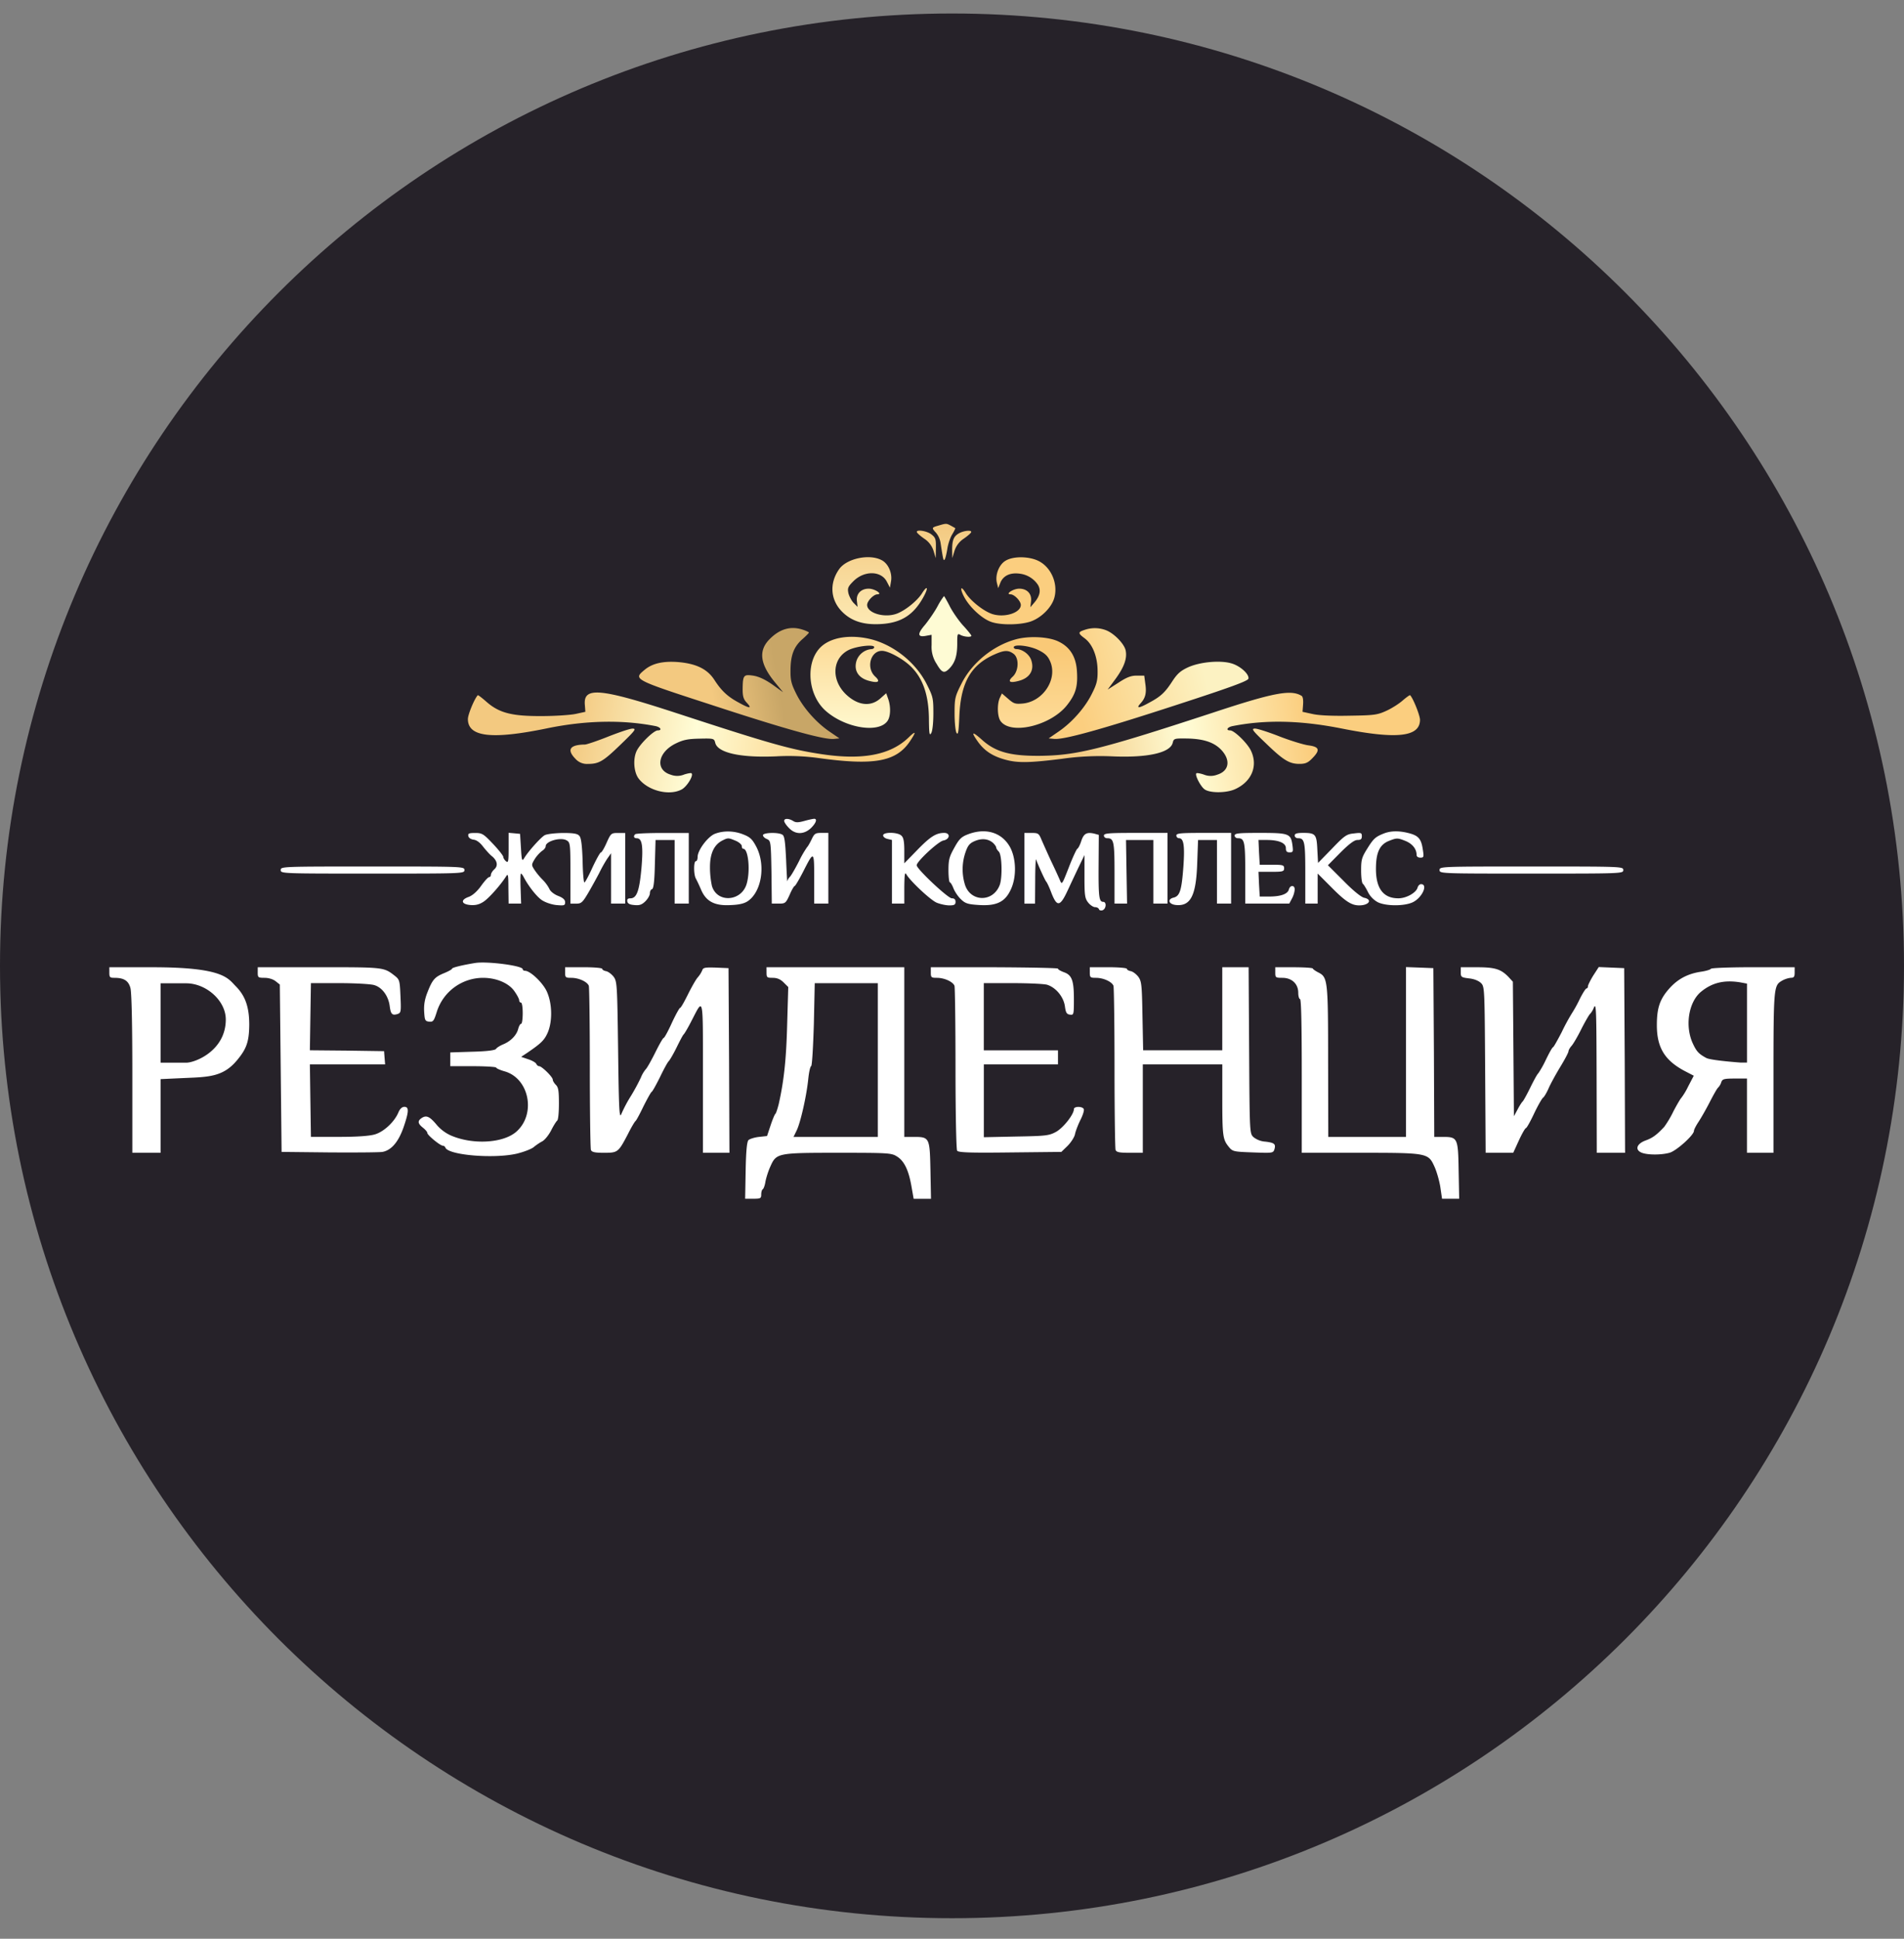
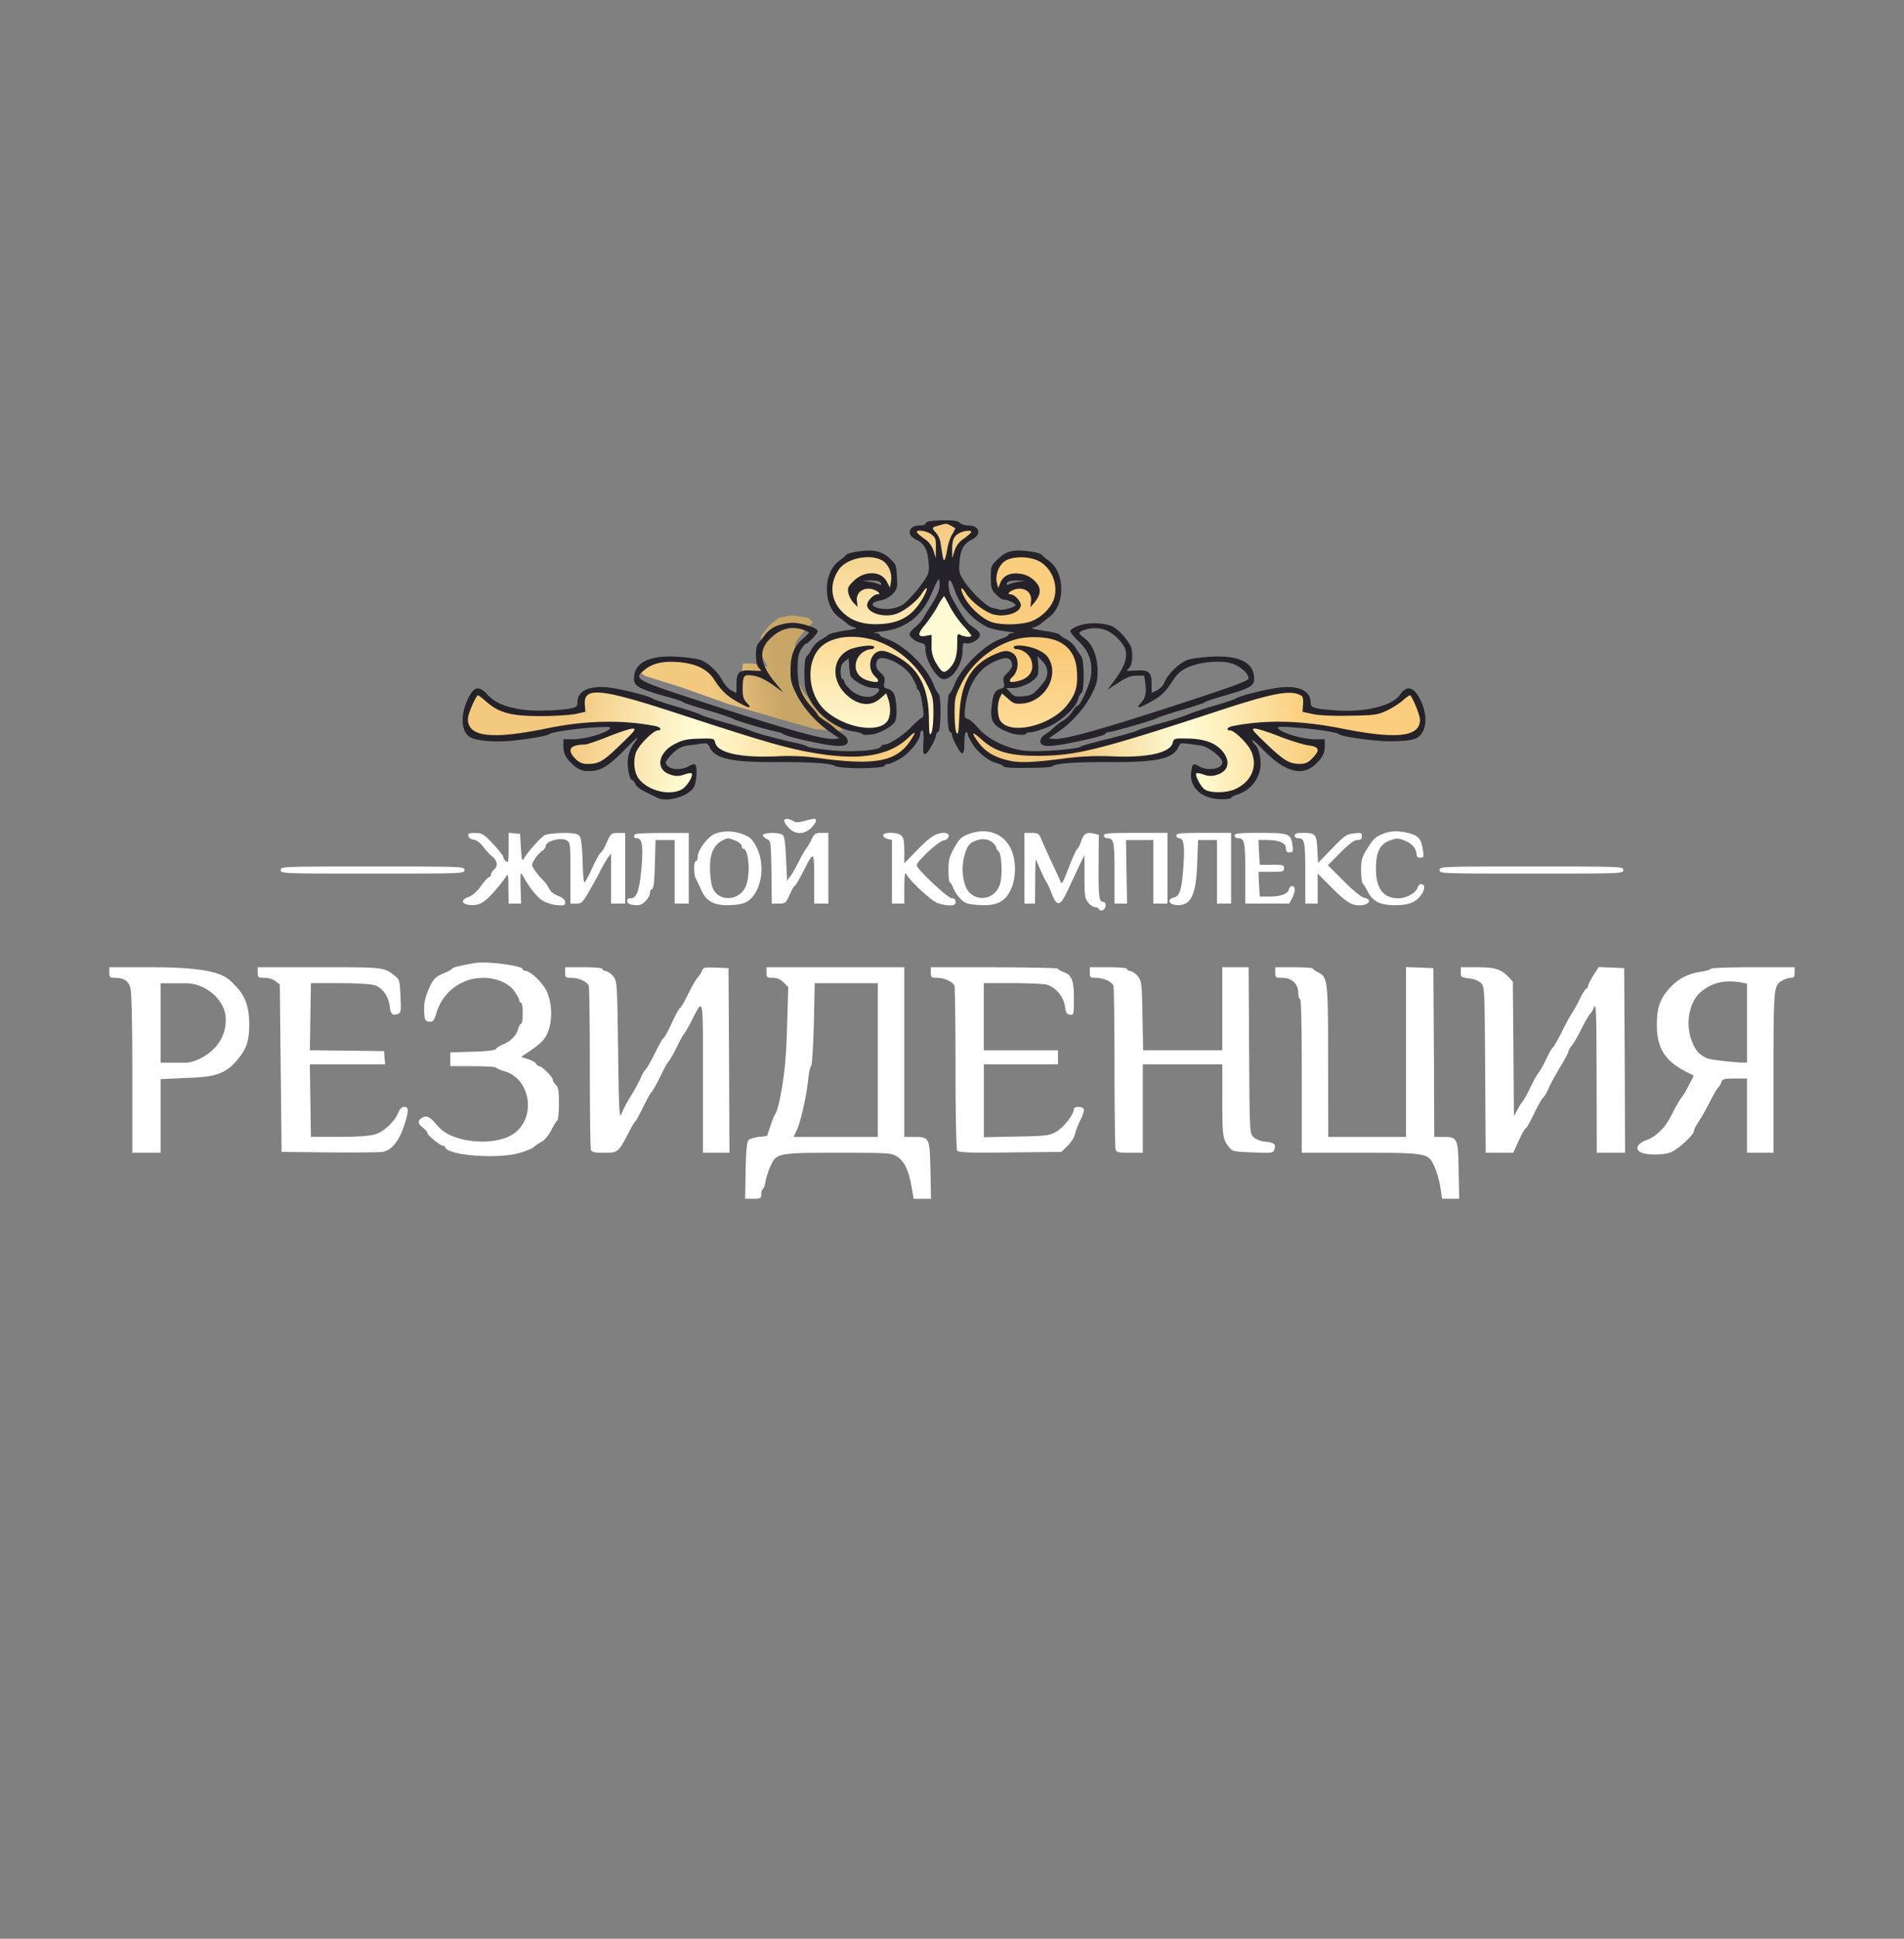
<svg xmlns="http://www.w3.org/2000/svg" width="56" height="57" fill="none" viewBox="0 0 56 57">
  <rect x="0" y="0" width="56" height="57" fill="#808080" stroke="none" />
  <g clip-path="url(#a)">
-     <path fill="#262229" d="M56 28.397c0-15.464-12.536-28-28-28s-28 12.535-28 28 12.536 28 28 28 28-12.536 28-28" />
    <path fill="url(#b)" d="m25.779 17.262.206.192-.256.128-.142.164.142.178.434.086.428-.164.42-.449.313-.413.156-.49-.213-.478-.392-.285v-.15l.285-.092.25-.057.412-.085.35.142.547.093-.17.192-.307.242-.07.356-.35.32-.341.292-.32.762-.321.37-.434.242-.499.093h-.456l-.555-.256-.384-.35-.121-.448.064-.413.142-.235.242-.299.42-.156h.563l.299.156.156.3v.455l-.114.192-.178-.27-.206-.143h-.392l-.284.143v.327l.156-.249z" />
    <path fill="#fbce7f" d="m29.742 17.262-.207.192.256.128.143.164-.143.178-.434.085-.427-.163-.42-.45-.296-.191.146.54.32.371.435.242.498.093h.456l.555-.257.385-.348.12-.45-.063-.412-.143-.235-.242-.299-.42-.157H29.7l-.3.157-.156.299v.456l.114.192.178-.27.207-.143h.391l.285.142v.328l-.157-.25z" />
    <path fill="url(#c)" d="m13.852 20.633.214-.263.376.263.531.25.925.095.847-.054.344-.096v-.238l.102-.22.416-.093.481.062 1.274.367 1.212.395 1.279.414 1.004.286.847.247.864.103h.837l.551-.104.457-.246.57-.405v.238l-.374.477-.509.27-.628.12-.819-.056-.612-.064-1.184-.08h-1.105l-.596-.15-.238-.294-.207-.056-.556.056-.422.19-.246.398.247.246h.373l.278-.111.04.27-.175.374-.429.159H19.4l-.549-.286-.254-.326-.056-.39.167-.413.143-.27-.063-.183-.549.532-.5.446-.438.087-.302-.087-.254-.287v-.286l.254-.063.962-.342.127-.199h-.787l-1.104.143-.811.191-1.01.048-.35-.048-.325-.254v-.302z" />
    <path fill="url(#d)" d="m41.684 20.633-.215-.263-.375.263-.531.25-.926.095-.846-.054-.344-.096v-.238l-.103-.22-.415-.093-.481.062-1.274.367-1.212.395-1.279.414-1.004.286-.847.247-.864.103h-.837l-.551-.104-.457-.246-.57-.405v.238l.374.477.509.27.628.12.819-.056.611-.064 1.185-.08h1.104l.597-.15.238-.294.207-.056.556.056.421.19.247.398-.247.246h-.373l-.278-.111-.04.27.175.374.429.159h.421l.549-.286.254-.326.056-.39-.167-.413-.143-.27.063-.183.549.532.5.446.438.087.301-.087.255-.287v-.286l-.255-.063-.961-.342-.127-.199h.786l1.105.143.811.191 1.01.048.35-.048.325-.254v-.302z" />
-     <path fill="url(#e)" d="m21.78 20.084-.043.472-.227-.14-.315-.332-.385-.464-.455-.201-.594-.044-.446.044-.42.122-.149.175v.297l.228.158 1.084.34 1.355.482 1.496.437 1.076.306.55.044h.254l-.175-.219-.48-.358-.482-.525-.245-.463-.07-.595.07-.455.245-.315.262-.262-.157-.131-.472-.07-.376.07-.28.227-.245.315v.542l.193.359-.446-.096h-.28z" />
-     <path fill="url(#f)" d="m33.728 20.084.044.472.227-.14.315-.332.385-.464.454-.201.595-.044.446.044.42.122.149.175v.297l-.228.158-1.084.34-1.356.482-1.495.437-1.076.306-.55.044h-.254l.175-.219.48-.358.482-.525.245-.463.07-.595-.07-.455-.245-.315-.263-.262.158-.131.472-.07.376.07.28.227.245.315.07.264-.07.278-.193.359.446-.096h.28z" />
+     <path fill="url(#e)" d="m21.78 20.084-.043.472-.227-.14-.315-.332-.385-.464-.455-.201-.594-.044-.446.044-.42.122-.149.175l.228.158 1.084.34 1.355.482 1.496.437 1.076.306.55.044h.254l-.175-.219-.48-.358-.482-.525-.245-.463-.07-.595.07-.455.245-.315.262-.262-.157-.131-.472-.07-.376.07-.28.227-.245.315v.542l.193.359-.446-.096h-.28z" />
    <path fill="url(#g)" d="m26.29 20.837-.085-.39-.206-.153-.128.152-.342.164-.376-.1-.345-.33-.158-.274v-.316l.158-.223.194-.12.072.184v.291l.266.277.468.116.114-.115-.155-.232-.063-.337.167-.185.296.045.463.26.42.526.141.575.05.96.111.183.176-.512.035-.673-.21-.533-.267-.428-.407-.403-.68-.425-.61-.21-.67.045-.552.219-.315.371-.076.476.076.572.258.6.809.476.61.133.342-.076.334-.2z" />
    <path fill="url(#h)" d="m28.052 21.54.165.223.094-.381v-.518l.1-.569.23-.388.245-.388.41-.216.288-.072.208.13.072.294-.251.252v.166l.18.071.373-.115.202-.122.057-.252v-.295l-.18-.223.274.094.324.288v.467l-.281.403-.316.165-.382.044-.316-.302-.187.093-.065.302v.54l.439.23h.633l.705-.317.51-.453.159-.547.043-.489-.202-.518-.445-.366-.77-.144-.67.144-.711.366-.504.46-.266.432-.244.569v.546z" />
    <path fill="#fefbd4" d="m27.256 18.168.488-.718.634.851.314.392-.2.103h-.229l-.078.61-.193.337-.248.133-.186-.133-.26-.603-.042-.314-.23-.03-.09-.2z" />
    <path fill="#262229" d="M27.314 15.33c-.052.01-.093.046-.093.072s-.079.047-.177.047c-.322 0-.395.275-.104.415.244.114.332.276.369.64.026.3.015.347-.12.555-.192.286-.535.67-.67.738a1 1 0 0 1-.66.088c-.265-.067-.254-.182.026-.228a.7.7 0 0 0 .37-.192c.134-.146.145-.177.124-.515-.016-.343-.031-.369-.219-.54a.8.8 0 0 0-.441-.213c-.234-.037-.774.041-.831.12a1.4 1.4 0 0 1-.213.176c-.478.353-.473 1.325.01 1.663.094.067.203.15.239.187.036.036.13.083.208.104.109.026.047.046-.28.093-.235.036-.458.094-.494.125-.042.036-.146.109-.24.16a.8.8 0 0 0-.254.271.7.7 0 0 1-.145.208c-.037.02-.058.218-.058.493 0 .406.021.494.151.759.25.483.805.888 1.335.956.11.016.203.047.203.062 0 .047.307.037.442-.015.244-.089.473-.234.535-.348.072-.14.047-.66-.042-.826a.3.3 0 0 0-.182-.136c-.109-.026-.12-.051-.093-.187.026-.124.005-.181-.11-.28-.134-.13-.16-.208-.103-.354.088-.233.784.084 1.018.463.078.13.146.265.146.307s.026.083.052.093c.03.01.083.192.114.405.047.322.047.39-.016.406-.041.015-.176.135-.306.27-.244.25-.65.52-.795.52-.042 0-.088.025-.099.056-.041.12-.883.177-1.533.104-.337-.036-.623-.083-.639-.109-.015-.02-.213-.078-.441-.125-.5-.109-1.112-.28-1.232-.342a9 9 0 0 0-.748-.234c-.369-.104-.69-.208-.722-.234-.026-.02-.343-.13-.701-.234-.359-.104-.676-.213-.702-.234-.078-.067-.774-.249-1.18-.311-.628-.1-1.028.062-1.028.405 0 .13-.026.156-.166.187-.374.078-1.123.093-1.492.036-.493-.078-.779-.202-1.002-.447-.25-.27-.4-.223-.582.182-.213.468-.172.946.093 1.086.192.104.697.146 1.19.104.52-.052 1.086-.15 1.128-.197.041-.057.779-.166 1.325-.198.462-.026.509-.02.441.052-.13.125-.727.296-1.05.296h-.3v.187c0 .213.051.333.233.515.182.176.301.234.51.234.368 0 .591-.14 1.158-.728q.451-.46.156-.057a1 1 0 0 0-.156.395c-.037.229.041.65.12.65.02 0 .067.057.098.124.031.068.161.172.307.234.135.067.29.14.337.166.27.14.889-.031 1.066-.296.088-.14.124-.608.046-.68-.02-.021-.109 0-.192.051-.27.151-.67.078-.67-.12 0-.035.093-.155.208-.264.155-.15.26-.203.452-.229.14-.015.322-.041.41-.057.13-.015.172 0 .218.11.156.337.655.446 1.995.436.936-.005 1.575.036 1.679.109.145.098 1.48.093 1.48-.01 0-.021.042-.042.094-.042.047 0 .208-.068.353-.156.276-.156.593-.55.593-.738 0-.052.026-.093.057-.093.036 0 .052.12.036.353-.016.301-.005.353.063.338.077-.026.316-.452.311-.572 0-.031.031-.067.063-.078.083-.031.093-1.065.01-1.122-.031-.02-.094-.14-.146-.27-.207-.53-.883-1.18-1.392-1.346-.11-.036-.197-.088-.197-.114s-.063-.052-.14-.052c-.084-.005.025-.026.228-.052.68-.078 1.153-.442 1.444-1.117.208-.478.234-.504.234-.255 0 .146-.062.302-.218.556-.125.197-.25.4-.276.452-.03.052-.13.161-.223.24-.093.077-.166.165-.166.202 0 .093.156.218.327.26.115.025.14.062.14.192 0 .327.338.878.54.878.266-.005.552-.447.552-.852 0-.187.015-.229.078-.208.119.047.379-.078.42-.197.032-.1-.005-.146-.275-.333-.11-.078-.312-.385-.546-.816-.093-.176-.124-.504-.052-.504.026 0 .084.12.13.26.151.473.504.878.962 1.112.088.047.337.104.545.13.203.026.312.047.234.052-.083 0-.145.026-.145.047 0 .026-.089.078-.203.114-.483.156-1.19.847-1.387 1.35-.052.13-.115.25-.146.27-.083.058-.073 1.092.01 1.123.032.01.063.047.063.078 0 .114.234.55.301.556.042 0 .063-.093.063-.312 0-.171.02-.311.052-.311.03 0 .051.03.051.067 0 .042.073.177.156.307.167.25.468.483.712.54.078.02.161.062.182.093.02.032.27.047.65.042.623-.005.727-.016.82-.067.115-.073.78-.11 1.679-.104 1.34.01 1.839-.1 1.995-.442.067-.14.015-.135.67-.042.213.032.618.349.618.489 0 .197-.42.27-.68.12-.177-.105-.203-.084-.234.176-.057.447.317.785.878.79.161.005.296-.016.296-.037 0-.026.088-.072.197-.104a.98.98 0 0 0 .66-.763c.042-.244-.041-.608-.156-.702-.041-.036-.077-.093-.077-.124 0-.032.124.072.275.233.665.697 1.185.847 1.585.468.213-.203.27-.322.27-.546v-.187h-.302c-.322 0-.92-.171-1.05-.301-.067-.073-.015-.078.443-.047.566.037 1.283.14 1.325.198.046.067 1.033.208 1.465.208.483.005.758-.037.873-.125.244-.198.275-.624.078-1.05-.193-.426-.416-.493-.619-.192-.213.317-.992.515-1.824.463-.716-.047-.805-.078-.805-.24 0-.358-.39-.52-1.013-.42-.42.062-1.112.244-1.195.311-.026.021-.307.115-.623.208a9 9 0 0 0-.78.26 8 8 0 0 1-.831.265c-.343.093-.634.187-.65.203-.015.02-.39.13-.831.239-.442.109-.816.213-.831.233-.052.073-1.18.162-1.585.13-.54-.041-1.153-.332-1.444-.68-.104-.125-.24-.244-.302-.26-.099-.031-.104-.062-.072-.353.067-.593.348-1.065.758-1.284.416-.223.618-.197.618.078 0 .042-.062.13-.135.203-.114.099-.135.156-.109.28.026.136.016.161-.093.187-.167.042-.229.167-.265.546-.047.431.062.577.576.764.146.052.442.062.442.01 0-.02.057-.041.13-.041s.286-.063.478-.14c.39-.157.857-.577.92-.832.02-.078.067-.161.098-.182.089-.057.083-.982-.005-1.08a2 2 0 0 1-.166-.245.8.8 0 0 0-.27-.254.7.7 0 0 1-.203-.136c-.02-.03-.229-.083-.468-.114-.337-.052-.405-.073-.296-.099a.6.6 0 0 0 .208-.103c.037-.032.15-.125.255-.203.467-.348.467-1.294 0-1.642a1.5 1.5 0 0 1-.218-.182c-.058-.078-.598-.156-.837-.12-.187.027-.296.09-.457.24-.203.192-.208.208-.208.54 0 .307.015.359.15.499.079.088.182.156.23.156.114 0 .347.109.347.16 0 .058-.384.162-.473.13-.041-.01-.14-.036-.218-.051-.171-.042-.628-.478-.836-.806-.135-.207-.146-.265-.12-.555.026-.359.12-.525.37-.65.29-.145.217-.41-.11-.41-.099 0-.213-.037-.255-.078-.057-.058-.187-.078-.452-.073a3 3 0 0 0-.462.031m.65.124c.062.036.119.067.13.072.01.01-.032.094-.089.188-.057.093-.12.28-.14.41s-.052.27-.073.312c-.042.073-.047.057-.13-.483a.63.63 0 0 0-.13-.286c-.135-.146-.135-.156.068-.213.228-.068.234-.068.363 0m-.567.26c.12.093.135.14.13.4l-.005.296-.062-.208a.67.67 0 0 0-.276-.364c-.12-.083-.218-.171-.218-.197-.01-.078.301-.031.431.073m1.17-.073c0 .026-.1.114-.22.197a.67.67 0 0 0-.274.364l-.063.208-.005-.234c0-.301.047-.41.208-.499.135-.073.358-.098.353-.036m-2.64.826c.202.099.327.39.28.634l-.03.177-.09-.172c-.165-.327-.664-.338-.986-.016-.156.156-.177.203-.146.349.02.088.089.218.15.285l.12.12-.02-.172c-.026-.218.13-.369.358-.363.177.005.41.166.244.166-.109 0-.301.197-.301.312 0 .233.483.384.847.265.254-.084.623-.38.764-.603.16-.255.202-.182.052.093-.291.536-.655.77-1.253.806-.509.031-.867-.083-1.143-.359-.348-.348-.384-.841-.088-1.257.223-.312.883-.452 1.242-.265m4.598.016c.384.176.603.665.488 1.09-.078.286-.384.593-.701.702-.296.099-.837.11-1.128.02-.26-.077-.613-.389-.794-.69-.167-.286-.146-.437.02-.161.146.228.515.52.77.608.363.12.846-.032.846-.265 0-.115-.192-.312-.301-.312-.166 0 .067-.161.244-.166.234-.006.384.145.358.368l-.02.177.12-.14c.166-.197.197-.369.098-.525a.75.75 0 0 0-.535-.322c-.276-.036-.473.057-.561.255l-.068.171-.036-.145c-.063-.234.057-.546.25-.66.217-.135.664-.135.95-.005m-4.687.607c.047.016.084.052.084.084 0 .026-.032.03-.063.005a1.3 1.3 0 0 0-.275-.073l-.208-.031.192-.01c.104 0 .224.01.27.025m4.11.016a1.2 1.2 0 0 0-.27.073c-.036.026-.068.02-.068-.01 0-.073.1-.1.338-.1l.208.006zm-2.016.712c.078.156.255.415.39.566.14.15.25.291.25.307 0 .052-.209.036-.318-.021-.093-.052-.098-.036-.098.254 0 .349-.063.551-.218.718-.162.171-.23.15-.39-.125a.9.9 0 0 1-.146-.55v-.302l-.166.03c-.25.048-.26-.056-.026-.326.11-.136.28-.38.369-.546a2 2 0 0 1 .187-.296c.01 0 .083.13.166.29m-2.296.982c.67.177 1.299.686 1.616 1.304.192.38.202.426.202.873 0 .275-.026.514-.062.577-.052.088-.062.026-.068-.364 0-.738-.171-1.237-.53-1.59-.233-.229-.665-.463-.852-.463-.337 0-.473.5-.202.754.166.15.098.203-.172.13-.327-.083-.467-.317-.369-.608a.51.51 0 0 1 .437-.327c.041 0 .078-.026.078-.058 0-.088-.504-.03-.738.078-.499.24-.54.884-.088 1.315.342.322.717.369 1.002.12l.177-.157.057.162c.083.233.073.524-.02.654-.26.37-1.242.208-1.814-.296-.566-.499-.608-1.533-.078-1.938.328-.25.868-.306 1.424-.166m5.518.073c.332.166.504.457.524.888.026.431-.041.655-.296.977-.478.602-1.657.883-1.953.462-.094-.13-.104-.498-.021-.68l.062-.13.182.156c.166.145.208.16.436.14.608-.062 1.04-.743.79-1.263-.067-.145-.156-.223-.353-.317-.265-.124-.707-.171-.707-.072 0 .026.037.052.078.052.172 0 .385.155.437.327.098.29-.042.525-.37.608-.27.073-.337.02-.17-.13.176-.171.186-.55.015-.67-.161-.115-.28-.104-.598.041-.665.312-.95.826-.992 1.793-.02.462-.036.571-.083.493-.031-.052-.057-.311-.057-.566 0-.442.01-.499.197-.868.302-.613.925-1.127 1.6-1.314.395-.11.993-.078 1.279.073m-.349.904c0 .14-.051.239-.223.426-.197.218-.25.25-.478.27-.229.02-.275.01-.384-.11l-.125-.134h.208c.27 0 .68-.224.722-.395.016-.068.02-.218.01-.333l-.02-.213.145.156a.45.45 0 0 1 .145.333m-5.793.072c.032.146.452.38.68.38.204 0 .22.046.074.181-.161.146-.535.084-.759-.135-.099-.093-.177-.202-.177-.239s-.02-.067-.051-.067c-.026 0-.052-.094-.052-.213 0-.156.03-.24.119-.307l.114-.093.016.187c.005.104.02.244.036.306m-5.07 1.133c2.732.894 3.33 1.06 4.239 1.195 1.195.177 2.005.02 2.535-.483q.35-.342.037.12c-.405.587-1.06.7-2.697.472a6.5 6.5 0 0 0-1.22-.047c-1.055.047-1.73-.104-1.798-.4-.032-.124-.042-.13-.463-.12-.343.006-.483.037-.696.141-.535.26-.618.78-.146.92a.53.53 0 0 0 .39-.006c.11-.036.208-.051.218-.036.068.063-.14.4-.296.478-.369.192-.992.031-1.262-.327-.14-.187-.167-.572-.058-.805.1-.213.504-.608.624-.608.135 0 .083-.094-.062-.125-.977-.192-2.058-.171-3.211.068-1.616.332-2.312.249-2.312-.276 0-.135.192-.597.29-.701.01-.01.125.078.26.197.374.327.749.421 1.627.416.39 0 .836-.031.992-.063l.286-.062-.016-.213c-.041-.53.452-.483 2.738.265m18.345-.52c.037.021.052.125.042.255l-.016.213.312.068c.197.041.603.057 1.091.046.712-.01.806-.026 1.065-.145.161-.073.38-.213.483-.307.11-.093.203-.16.214-.15.093.098.29.597.29.722 0 .504-.675.582-2.312.255-1.215-.24-2.234-.26-3.205-.068-.151.031-.203.125-.068.125.12 0 .489.358.603.576.234.463.031.946-.483 1.164-.26.104-.712.104-.868-.005-.12-.083-.296-.426-.244-.473.01-.015.109 0 .218.037a.53.53 0 0 0 .39.005c.343-.104.405-.405.15-.702-.213-.244-.53-.353-1.023-.363-.385-.006-.4 0-.431.124-.068.297-.743.447-1.788.4a8 8 0 0 0-1.475.073c-.956.12-1.294.125-1.658.026s-.603-.25-.795-.51q-.341-.474.104-.077c.395.358.831.478 1.689.473 1.086-.01 1.771-.177 5.102-1.268 1.808-.598 2.302-.686 2.613-.494m-20.03 1.43c-.514.498-.638.57-.966.57a.45.45 0 0 1-.363-.15c-.265-.27-.166-.416.285-.42.058-.006.37-.11.681-.235.317-.124.634-.233.712-.233.12 0 .083.052-.348.467m19.37-.24c.323.125.707.244.858.265.327.042.353.14.109.385-.125.13-.203.16-.374.16-.296 0-.473-.108-.993-.612-.394-.374-.43-.426-.311-.426.072 0 .395.104.712.228" />
    <path fill="#262229" d="M22.867 18.395a.8.8 0 0 0-.364.265c-.078.109-.172.223-.203.26-.093.098-.088.607.01.706a.4.4 0 0 1 .079.093c0 .01-.136.006-.296-.005-.359-.02-.432.052-.432.416v.244l-.15-.073c-.084-.041-.203-.176-.265-.296-.146-.27-.437-.54-.676-.613a4 4 0 0 0-.639-.083c-.837-.052-1.283.171-1.283.64 0 .233.124.3 1.09.57.188.053.349.11.364.13s.317.12.676.224.707.218.78.26c.114.062.955.312 1.298.384.073.01.156.047.192.073s.302.104.598.171c.987.219 1.288.224 1.288.026 0-.057-.062-.145-.14-.192a3 3 0 0 1-.234-.182 2 2 0 0 0-.3-.223c-.115-.073-.209-.15-.209-.172 0-.02-.083-.124-.182-.233-.296-.323-.41-.624-.41-1.102 0-.322.02-.452.099-.587.057-.088.114-.166.135-.166.067 0 .358-.302.358-.374 0-.094-.483-.25-.758-.245-.11 0-.302.037-.426.084m.763.124c.089.032.162.068.162.078 0 .016-.084.099-.182.187-.255.219-.354.468-.359.9-.005.31.02.415.161.7.203.416.587.853.982 1.123l.296.202-.16.016c-.287.031-1.435-.29-3.596-.998-2.318-.753-2.312-.753-1.975-1.033.224-.187.53-.26.967-.23.545.043.878.204 1.086.526s.39.493.722.67q.475.264.234.005c-.099-.104-.125-.187-.125-.4.005-.416.026-.442.312-.4q.24.037.561.26l.317.228-.213-.26c-.468-.555-.525-.96-.182-1.303q.453-.459.992-.27M31.73 18.394c-.14.047-.249.12-.249.16 0 .042.114.183.255.313.29.28.4.587.353.992-.031.26-.312.888-.395.888-.026 0-.093.078-.15.167a.9.9 0 0 1-.255.26c-.083.046-.208.14-.28.207a2 2 0 0 1-.27.213c-.079.047-.141.135-.141.192 0 .203.301.193 1.325-.036.317-.067.582-.145.587-.177.01-.026.052-.046.088-.046.104 0 1.398-.374 1.43-.416.015-.015.332-.12.7-.229.375-.109.686-.213.702-.233s.213-.089.442-.156c.924-.265 1.013-.312 1.013-.546 0-.467-.447-.69-1.284-.639-.254.016-.545.052-.654.088-.234.068-.587.406-.691.65a.5.5 0 0 1-.229.25l-.156.077v-.244c0-.364-.073-.436-.431-.416-.161.01-.296.016-.296.006s.036-.052.078-.094c.047-.052.078-.177.078-.338 0-.218-.031-.301-.193-.514a1.4 1.4 0 0 0-.374-.348c-.254-.12-.706-.135-1.002-.031m.811.14c.24.099.53.405.566.592.047.234-.046.489-.3.837l-.23.311.317-.202c.245-.161.37-.208.536-.208h.223l.031.234c.042.275.005.426-.14.582-.14.156-.052.15.255-.021.342-.182.467-.301.68-.629.146-.223.24-.306.462-.41.343-.156.93-.213 1.263-.12.26.068.54.317.514.452-.01.068-.52.255-2.12.775-2.166.706-3.31 1.028-3.595.997l-.16-.015.295-.203c.395-.27.78-.707.982-1.122.14-.276.166-.395.161-.676-.005-.41-.15-.769-.379-.94-.197-.146-.203-.182-.016-.244a.92.92 0 0 1 .655.01" />
    <path fill="#fff" d="M23.064 24.135c0 .037.062.13.14.208.187.198.437.198.645.006.15-.146.197-.276.098-.276-.026 0-.156.026-.285.062-.188.052-.26.052-.338 0-.13-.078-.26-.078-.26 0M21.038 24.51c-.208.072-.52.483-.52.685 0 .068-.02.125-.052.125-.067 0-.067.39 0 .51.026.046.099.197.156.332.15.348.405.478.889.447.249-.01.4-.052.498-.125.395-.286.51-1.05.24-1.58-.12-.228-.182-.29-.38-.368-.27-.11-.577-.12-.831-.026m.597.207c.099.042.182.115.182.156 0 .047.02.083.047.083.14 0 .208.608.104 1.003-.135.546-.873.608-1.029.089a2.6 2.6 0 0 1-.057-.556c0-.4.12-.655.363-.78.167-.083.177-.083.39.006M28.468 24.53c-.193.073-.26.14-.4.395-.146.26-.172.353-.172.66 0 .197.02.358.042.358.02 0 .067.078.104.172s.13.239.218.322c.13.125.202.15.535.171.509.032.764-.088.93-.446.182-.374.166-.94-.031-1.278-.244-.416-.712-.551-1.226-.354m.742.255c.047.046.089.104.089.13s.036.083.078.124c.093.094.109.764.026.982-.203.53-.894.5-1.034-.052a1.53 1.53 0 0 1 .031-.92c.068-.197.125-.26.27-.321.208-.089.4-.068.54.057M40.704 24.504c-.25.099-.307.15-.494.452-.161.255-.177.328-.177.64 0 .197.021.368.052.389.026.02.094.13.15.244a.7.7 0 0 0 .287.296c.239.12.79.12 1.034 0 .275-.135.452-.53.239-.53-.042 0-.089.047-.104.11-.052.15-.333.306-.562.306q-.66.001-.66-.863c0-.488.11-.722.395-.83.214-.084.245-.084.458 0 .213.082.343.238.343.42 0 .047.046.078.109.078.104 0 .109-.02.072-.25-.046-.306-.13-.4-.415-.472-.286-.073-.525-.068-.727.01M13.774 24.577c.01.057.073.099.156.11.088.01.192.088.28.207.083.104.198.234.26.28.156.13.187.281.068.385-.052.047-.099.12-.099.161 0 .037-.026.068-.052.068-.031 0-.135.114-.239.26-.114.16-.25.28-.364.322-.249.088-.218.218.057.239.151.01.26-.016.39-.104.161-.11.504-.499.66-.748.052-.084.062-.016.062.353l.006.457h.368l-.015-.442c-.01-.244-.005-.441.01-.441.016 0 .052.047.078.098.135.26.38.577.535.681.1.068.281.13.426.146.234.02.26.015.26-.084 0-.072-.062-.13-.208-.186-.12-.047-.228-.136-.254-.203a1.1 1.1 0 0 0-.198-.27 2 2 0 0 1-.244-.296c-.088-.136-.088-.151.01-.312a1 1 0 0 1 .214-.24c.062-.036.109-.098.109-.14 0-.15.457-.275.623-.166.099.057.104.125.104.956v.9h.171c.151 0 .188-.037.36-.328.103-.177.248-.442.321-.582a4 4 0 0 1 .234-.416l.11-.156v1.481h.415V24.49h-.208c-.203 0-.213.01-.338.286-.067.155-.145.285-.166.285-.026 0-.135.198-.25.442-.109.244-.218.442-.238.442-.021 0-.047-.291-.052-.64-.016-.446-.042-.67-.094-.727-.052-.067-.161-.088-.494-.088-.233.005-.467.031-.53.067-.119.068-.498.494-.602.676-.062.099-.073.067-.094-.302l-.026-.415-.166-.016-.171-.015v.452c0 .395-.01.441-.078.384-.042-.036-.078-.093-.078-.125 0-.036-.135-.207-.302-.384-.28-.296-.322-.322-.524-.322-.182 0-.219.015-.203.088M18.684 24.526c-.062.057-.042.119.042.119.16 0 .197.218.14.883-.062.676-.14.884-.328.884-.072 0-.098.026-.088.088.01.067.073.099.208.109.15.016.223-.01.327-.114.073-.073.13-.177.13-.234s.026-.11.063-.12c.046-.015.072-.239.083-.732l.02-.712h.561v1.87h.416V24.49h-.769c-.426 0-.79.016-.805.037" />
    <path fill="#fff" d="M22.44 24.556c0 .037.052.088.12.114.109.052.114.073.13.972l.01.925h.203c.192 0 .208-.01.322-.26.062-.145.13-.26.15-.26.016 0 .125-.182.24-.405.327-.644.332-.64.332.192v.733h.416v-2.079h-.203c-.182 0-.208.021-.29.193-.053.109-.11.208-.13.223a3 3 0 0 0-.24.416c-.109.213-.228.42-.265.457a.3.3 0 0 0-.078.13c-.005.036-.02-.25-.036-.629-.026-.535-.047-.701-.109-.737-.12-.078-.572-.063-.572.015M25.974 24.561c0 .042.057.088.13.104l.13.031v1.871h.363v-.484c.005-.379.016-.457.063-.374.109.192.711.759.893.832.104.041.265.078.369.078.145 0 .182-.021.182-.104 0-.073-.037-.104-.11-.104-.113 0-1.033-.863-1.033-.972s.629-.696.784-.727c.198-.037.213-.224.026-.224-.239 0-.41.11-.79.5l-.384.394v-.364c0-.265-.02-.39-.083-.447-.104-.109-.54-.114-.54-.01M30.13 25.528v1.04h.312l.005-.692c0-.374.016-.649.026-.608.052.151.255.598.296.65.026.026.099.182.156.338.166.42.255.405.483-.089.104-.223.255-.545.338-.717l.15-.311v.628c0 .556.011.645.11.77.057.072.15.134.202.134s.104.026.115.063c.01.03.062.046.109.026.104-.042.12-.245.015-.245-.124 0-.14-.15-.135-1.075l.006-.894-.13-.036c-.224-.052-.312-.005-.385.213-.036.114-.088.218-.12.234-.025.02-.14.265-.249.55-.202.515-.202.515-.265.359a18 18 0 0 0-.265-.572 47 47 0 0 1-.275-.613c-.073-.176-.094-.192-.286-.192h-.213zM32.468 24.567c0 .041.042.077.094.077.197 0 .218.094.218 1.024v.899h.369l-.016-.935-.015-.936h.805v1.871h.416v-2.079h-.935c-.796 0-.936.01-.936.079M34.599 24.566a.08.08 0 0 0 .077.078c.14 0 .172.218.13.831-.052.702-.104.868-.285.915-.198.046-.151.197.067.218.431.041.592-.276.624-1.226l.025-.686h.556v1.87h.416v-2.078h-.805c-.68 0-.806.01-.806.078M36.313 24.567c0 .041.042.077.093.077.198 0 .219.094.219 1.024v.899h1.294l.083-.156a.7.7 0 0 0 .078-.26c0-.135-.136-.135-.172 0s-.239.208-.582.208h-.275l-.021-.364-.016-.363h.38c.337 0 .374-.01.374-.104s-.037-.104-.359-.104h-.358l-.021-.364-.016-.364h.24c.358 0 .566.089.566.24 0 .093.026.124.109.124.104 0 .109-.02.083-.218-.047-.333-.104-.354-.956-.354-.623 0-.743.01-.743.079M38.08 24.566c0 .042.041.078.093.078.198 0 .218.094.218 1.024v.899h.364v-.884l.405.406c.406.41.587.53.816.53.291 0 .4-.172.145-.224-.088-.02-.322-.208-.602-.494l-.463-.462.37-.374c.26-.26.41-.369.498-.369.099 0 .13-.026.13-.109 0-.104-.02-.11-.234-.083-.213.02-.275.062-.644.447l-.41.42-.021-.394c-.021-.447-.052-.489-.416-.489-.187 0-.25.021-.25.078M8.256 25.58c0 .104.036.104 2.702.104s2.702 0 2.702-.104-.037-.104-2.702-.104-2.702 0-2.702.104M42.34 25.58c0 .104.036.104 2.702.104s2.702 0 2.702-.104-.037-.104-2.702-.104-2.702 0-2.702.104M13.971 28.313c-.379.062-.675.135-.675.166 0 .021-.104.078-.229.13-.28.114-.348.192-.493.561-.083.208-.11.374-.099.572.016.254.026.28.146.296.119.01.14-.016.228-.296a1.43 1.43 0 0 1 1.356-.993c.39 0 .748.151.915.38.083.114.15.239.15.28 0 .037.026.068.052.068.032 0 .052.14.052.311 0 .172-.02.312-.046.312s-.063.063-.084.14c-.046.193-.218.37-.441.463-.099.041-.198.104-.213.135-.026.042-.276.073-.691.083l-.655.021v.405h.675c.375 0 .676.021.676.042 0 .02.104.067.228.104.749.197.957 1.278.349 1.792-.4.333-1.3.374-1.933.089a1.2 1.2 0 0 1-.385-.291c-.207-.25-.306-.302-.441-.219-.14.089-.13.167.026.291.072.057.13.125.13.156 0 .063.379.374.457.374.031 0 .062.026.072.052.073.224 1.419.338 2.1.182.213-.052.441-.14.504-.197.062-.052.176-.13.249-.167.073-.041.187-.181.26-.322.067-.135.15-.265.176-.285.032-.021.052-.245.052-.5 0-.368-.015-.477-.088-.55-.052-.052-.093-.12-.093-.156 0-.078-.323-.395-.4-.395-.032 0-.068-.031-.084-.067-.015-.037-.12-.099-.233-.135l-.213-.073.181-.12c.41-.28.5-.369.598-.587.15-.343.135-.893-.037-1.241-.13-.255-.478-.582-.628-.582-.037 0-.068-.021-.068-.047 0-.104-1.055-.24-1.403-.182M3.216 28.593c0 .14.016.156.151.156.275 0 .41.083.468.296.036.125.057 1.055.057 2.52v2.328h.831v-2.166l.691-.032c.717-.031 1.15-.03 1.559-.525.274-.33.353-.535.358-1.039 0-.52-.114-.852-.4-1.138-.234-.239-.37-.555-2.442-.555H3.216zm2.26.317c.586 0 1.165.507 1.165 1.064 0 .914-.898 1.27-1.164 1.27h-.754V28.91zM7.58 28.593c0 .145.011.156.203.156.12 0 .25.041.323.099l.124.098.026 2.463.026 2.458 1.403.015c.774.005 1.476 0 1.564-.015.26-.047.468-.291.618-.717.161-.468.167-.608.026-.608-.067 0-.13.057-.176.166-.115.275-.426.566-.691.644-.162.047-.51.073-1.06.073h-.821l-.016-1.065-.015-1.065h2.213l-.016-.198-.015-.192-1.091-.016-1.091-.01.015-.987.016-.987h.836c.457 0 .92.026 1.024.057.234.067.42.322.457.618.031.24.073.28.229.234.103-.037.109-.062.088-.52-.02-.467-.026-.493-.171-.608-.323-.249-.302-.249-2.214-.249H7.581zM16.621 28.593c0 .146.016.156.182.156.218 0 .468.114.515.234.015.047.03 1.133.03 2.416s.016 2.364.032 2.41c.026.063.109.084.384.084.406 0 .421-.01.702-.546.098-.197.203-.374.228-.39.021-.015.125-.207.229-.425.11-.218.218-.416.244-.431s.135-.214.244-.432c.104-.218.219-.431.255-.467s.145-.224.239-.416.182-.359.203-.374c.02-.016.12-.182.218-.374.374-.717.348-.847.348 1.636v2.219h.78l-.011-2.717-.016-2.712-.374-.016c-.322-.01-.374 0-.4.083a.8.8 0 0 1-.124.197c-.052.052-.182.281-.291.5-.11.223-.213.404-.234.404s-.13.198-.244.442c-.11.244-.219.442-.24.442s-.124.182-.233.4c-.11.223-.234.447-.28.504a.9.9 0 0 0-.157.26 6 6 0 0 1-.286.53 4 4 0 0 0-.29.545c-.058.15-.073-.14-.094-1.86-.026-1.964-.031-2.042-.135-2.182-.062-.078-.161-.15-.223-.161-.058-.01-.11-.042-.11-.068s-.244-.047-.545-.047h-.546zM22.545 28.594c0 .145.015.155.181.155.13 0 .229.042.322.136l.136.135-.032 1.096c-.026 1.018-.093 1.657-.249 2.348-.036.14-.078.27-.099.286-.02.016-.083.166-.14.338l-.104.312-.239.026c-.135.015-.275.062-.306.093-.047.047-.073.322-.084.894l-.015.831h.234c.218 0 .239-.01.239-.125 0-.072.02-.14.046-.155.026-.016.063-.12.078-.224.021-.109.083-.312.146-.447.176-.395.213-.4 2.01-.4 1.435 0 1.549.005 1.705.104.218.13.348.4.431.868l.067.38h.51l-.016-.837c-.02-.967-.026-.982-.494-.982h-.275v-4.988h-4.053zm3.273 2.572v2.26h-2.479l.094-.193c.114-.239.286-1.002.338-1.496.02-.203.057-.38.088-.395.026-.02.057-.561.078-1.236l.026-1.2h1.855zM27.377 28.594c0 .145.015.155.181.155.218 0 .468.115.515.234.015.047.03 1.143.03 2.432 0 1.294.022 2.38.048 2.416.03.052.353.067 1.553.052l1.512-.016.182-.176c.099-.1.197-.25.218-.338.016-.089.088-.276.156-.416.073-.14.12-.286.104-.327-.036-.088-.291-.088-.291 0 0 .156-.317.556-.53.67-.203.11-.306.12-1.169.135l-.95.02v-2.14h2.181v-.415h-2.182v-1.975h.847c.462 0 .92.021 1.013.047.255.078.483.348.525.629.026.192.052.239.15.25.11.015.115.004.115-.453 0-.55-.057-.712-.296-.795-.094-.036-.172-.078-.172-.104 0-.02-.841-.036-1.87-.041h-1.87zM32.053 28.593c0 .145.015.156.182.156.218 0 .467.114.514.234.015.046.031 1.132.031 2.416 0 1.283.016 2.364.031 2.41.026.068.115.084.416.084h.385v-2.598h2.338v.982c0 1.112.015 1.22.181 1.429.12.15.136.155.717.176.572.021.598.021.634-.088.047-.156.005-.197-.265-.229a.63.63 0 0 1-.353-.135c-.11-.109-.11-.14-.125-2.55l-.015-2.443h-.775v2.442h-2.327l-.02-1.008c-.016-.93-.027-1.023-.126-1.158-.062-.078-.16-.151-.223-.162-.057-.01-.11-.041-.11-.067s-.243-.047-.545-.047h-.545zM37.508 28.594c0 .145.01.155.208.155.28 0 .468.177.468.442 0 .099.026.182.052.182.036 0 .051.79.051 2.26v2.26h1.71c1.99 0 2.01.005 2.192.405.063.136.14.4.172.593l.052.353h.504l-.016-.836c-.015-.956-.031-.982-.467-.982h-.25l-.01-2.484-.016-2.478-.4-.016-.405-.015v4.993h-2.286l-.005-2.198c0-2.395-.01-2.494-.281-2.634-.083-.042-.161-.094-.171-.12-.01-.02-.265-.036-.562-.036h-.54zM42.964 28.588c0 .135.015.15.239.177.15.015.28.067.353.135.109.109.109.14.125 2.551l.015 2.442h.811l.166-.364c.093-.202.187-.363.208-.363s.13-.193.239-.426c.114-.24.234-.447.265-.468.031-.02.099-.135.156-.26.052-.125.208-.41.343-.634.14-.228.249-.436.249-.473 0-.03.042-.104.093-.16.047-.053.182-.281.291-.505.115-.223.23-.42.25-.43a.6.6 0 0 0 .114-.193c.068-.146.073.114.078 2.052l.005 2.224h.832l-.01-2.717-.016-2.712-.374-.016-.374-.016-.162.25c-.083.135-.155.28-.155.311 0 .037-.021.068-.042.068-.026 0-.11.135-.192.296a4 4 0 0 1-.24.437 6 6 0 0 0-.3.555c-.12.23-.23.427-.25.437-.026.005-.12.177-.218.38a3 3 0 0 1-.218.389c-.026.015-.13.203-.234.416s-.208.4-.229.415c-.02.016-.088.12-.145.229l-.11.203-.015-1.98-.016-1.975-.124-.135c-.224-.233-.395-.29-.925-.29h-.483zM50.32 28.484c-.015.025-.14.062-.275.083-.4.057-.696.213-.95.498-.276.312-.364.567-.364 1.076 0 .655.229 1.034.816 1.346l.27.14-.166.317a2 2 0 0 1-.203.338c-.02.015-.125.192-.229.39a3 3 0 0 1-.27.457c-.223.239-.343.327-.545.4-.27.098-.328.28-.115.363.177.068.572.068.816 0 .203-.057.717-.52.717-.644 0-.036.063-.156.135-.265s.218-.364.322-.566c.104-.203.213-.4.25-.437a.4.4 0 0 0 .098-.166c.032-.088.078-.104.395-.104h.359v2.182h.78v-2.198c0-2.618.01-2.712.228-2.847a.7.7 0 0 1 .28-.099c.094 0 .115-.03.115-.155v-.156h-1.216c-.67 0-1.231.02-1.247.046m.869.4.192.036v2.322h-.182s-.873-.062-1.013-.135c-.213-.114-.286-.187-.39-.41-.25-.52-.135-1.242.24-1.543.326-.265.68-.348 1.153-.27" />
  </g>
  <defs>
    <linearGradient id="b" x1="26.555" x2="26.555" y1="15.347" y2="18.451" gradientUnits="userSpaceOnUse">
      <stop stop-color="#f3c980" />
      <stop offset="1" stop-color="#fdeab5" />
    </linearGradient>
    <linearGradient id="c" x1="16.847" x2="24.377" y1="21.166" y2="22.275" gradientUnits="userSpaceOnUse">
      <stop stop-color="#f3c980" />
      <stop offset=".479" stop-color="#fffdd7" />
      <stop offset="1" stop-color="#fbce7f" />
    </linearGradient>
    <linearGradient id="d" x1="31.625" x2="38.423" y1="22.228" y2="21.355" gradientUnits="userSpaceOnUse">
      <stop stop-color="#f3c980" />
      <stop offset=".479" stop-color="#fffdd7" />
      <stop offset="1" stop-color="#fbce7f" />
    </linearGradient>
    <linearGradient id="e" x1="22.93" x2="20.976" y1="20.304" y2="20.638" gradientUnits="userSpaceOnUse">
      <stop stop-color="#c8a667" />
      <stop offset="1" stop-color="#f3c980" />
    </linearGradient>
    <linearGradient id="f" x1="31.79" x2="35.496" y1="21.024" y2="20.084" gradientUnits="userSpaceOnUse">
      <stop stop-color="#fbce7f" />
      <stop offset="1" stop-color="#fcf2c2" />
    </linearGradient>
    <linearGradient id="g" x1="25.669" x2="25.669" y1="18.611" y2="21.795" gradientUnits="userSpaceOnUse">
      <stop stop-color="#fcd892" />
      <stop offset="1" stop-color="#fffcd6" />
    </linearGradient>
    <linearGradient id="h" x1="29.879" x2="29.879" y1="18.627" y2="21.763" gradientUnits="userSpaceOnUse">
      <stop offset=".156" stop-color="#f9c977" />
      <stop offset="1" stop-color="#fede9d" />
    </linearGradient>
    <clipPath id="a">
      <path fill="#fff" d="M0 .396h56v56H0z" />
    </clipPath>
  </defs>
</svg>